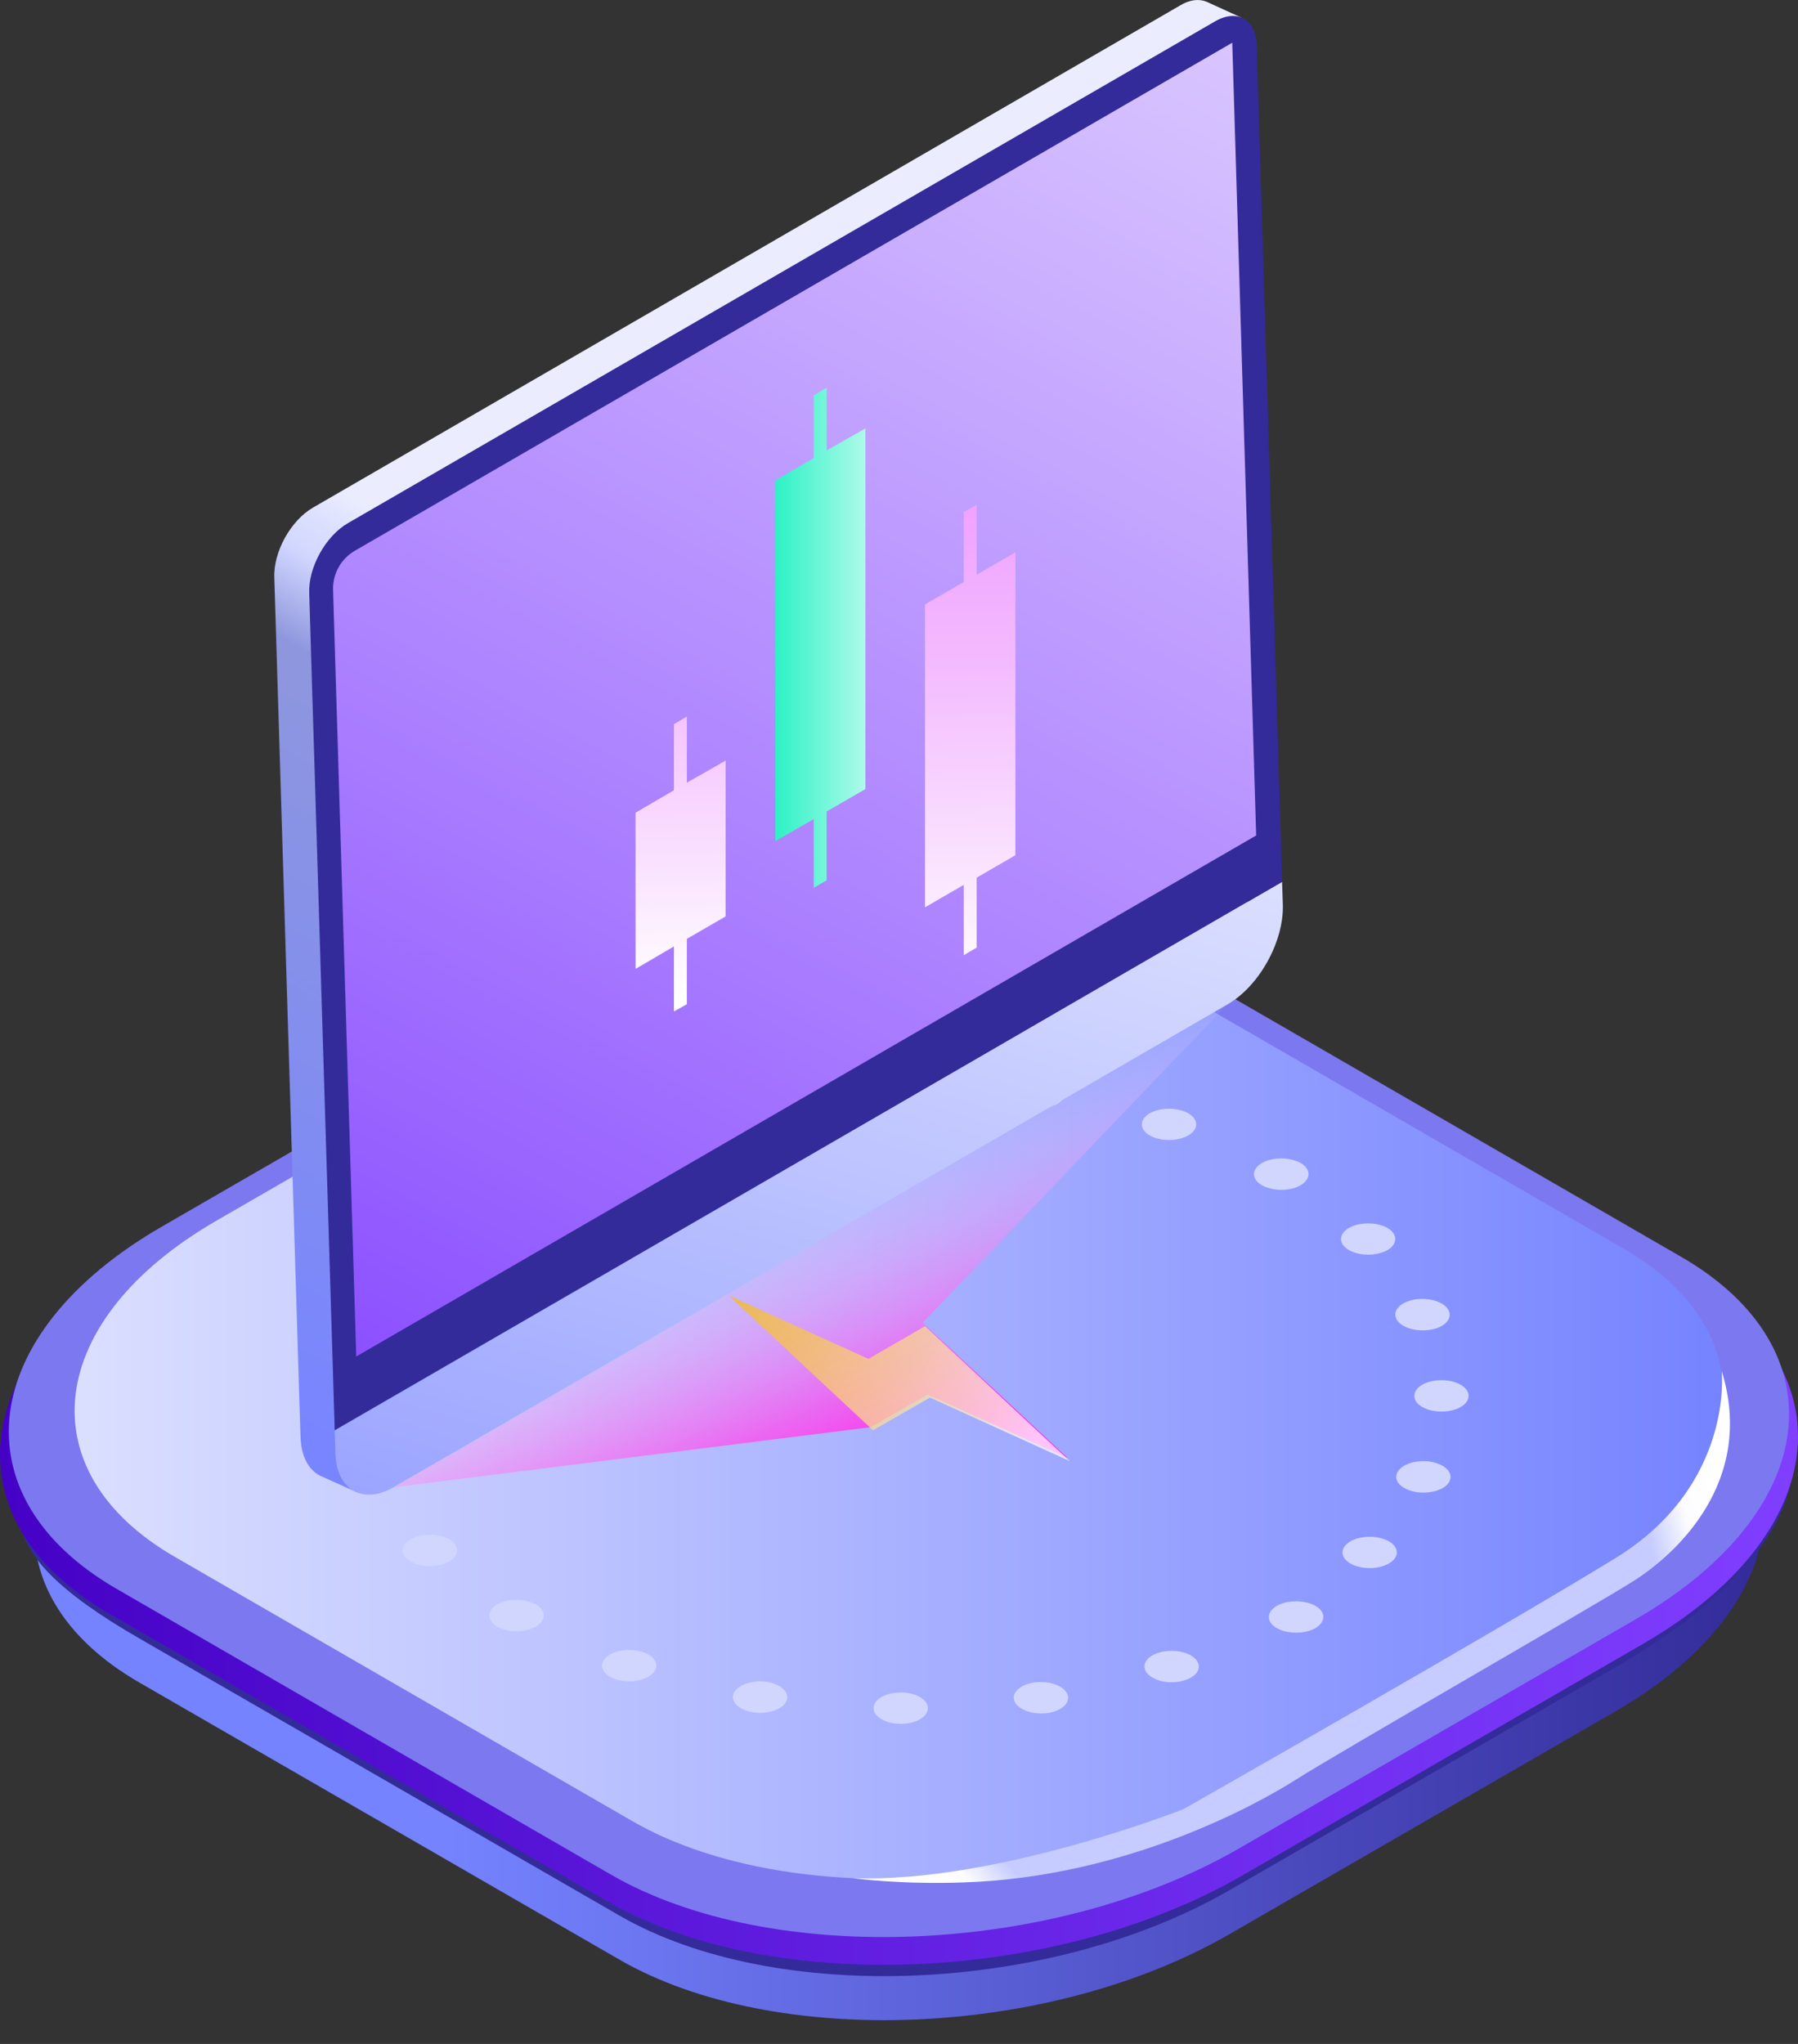
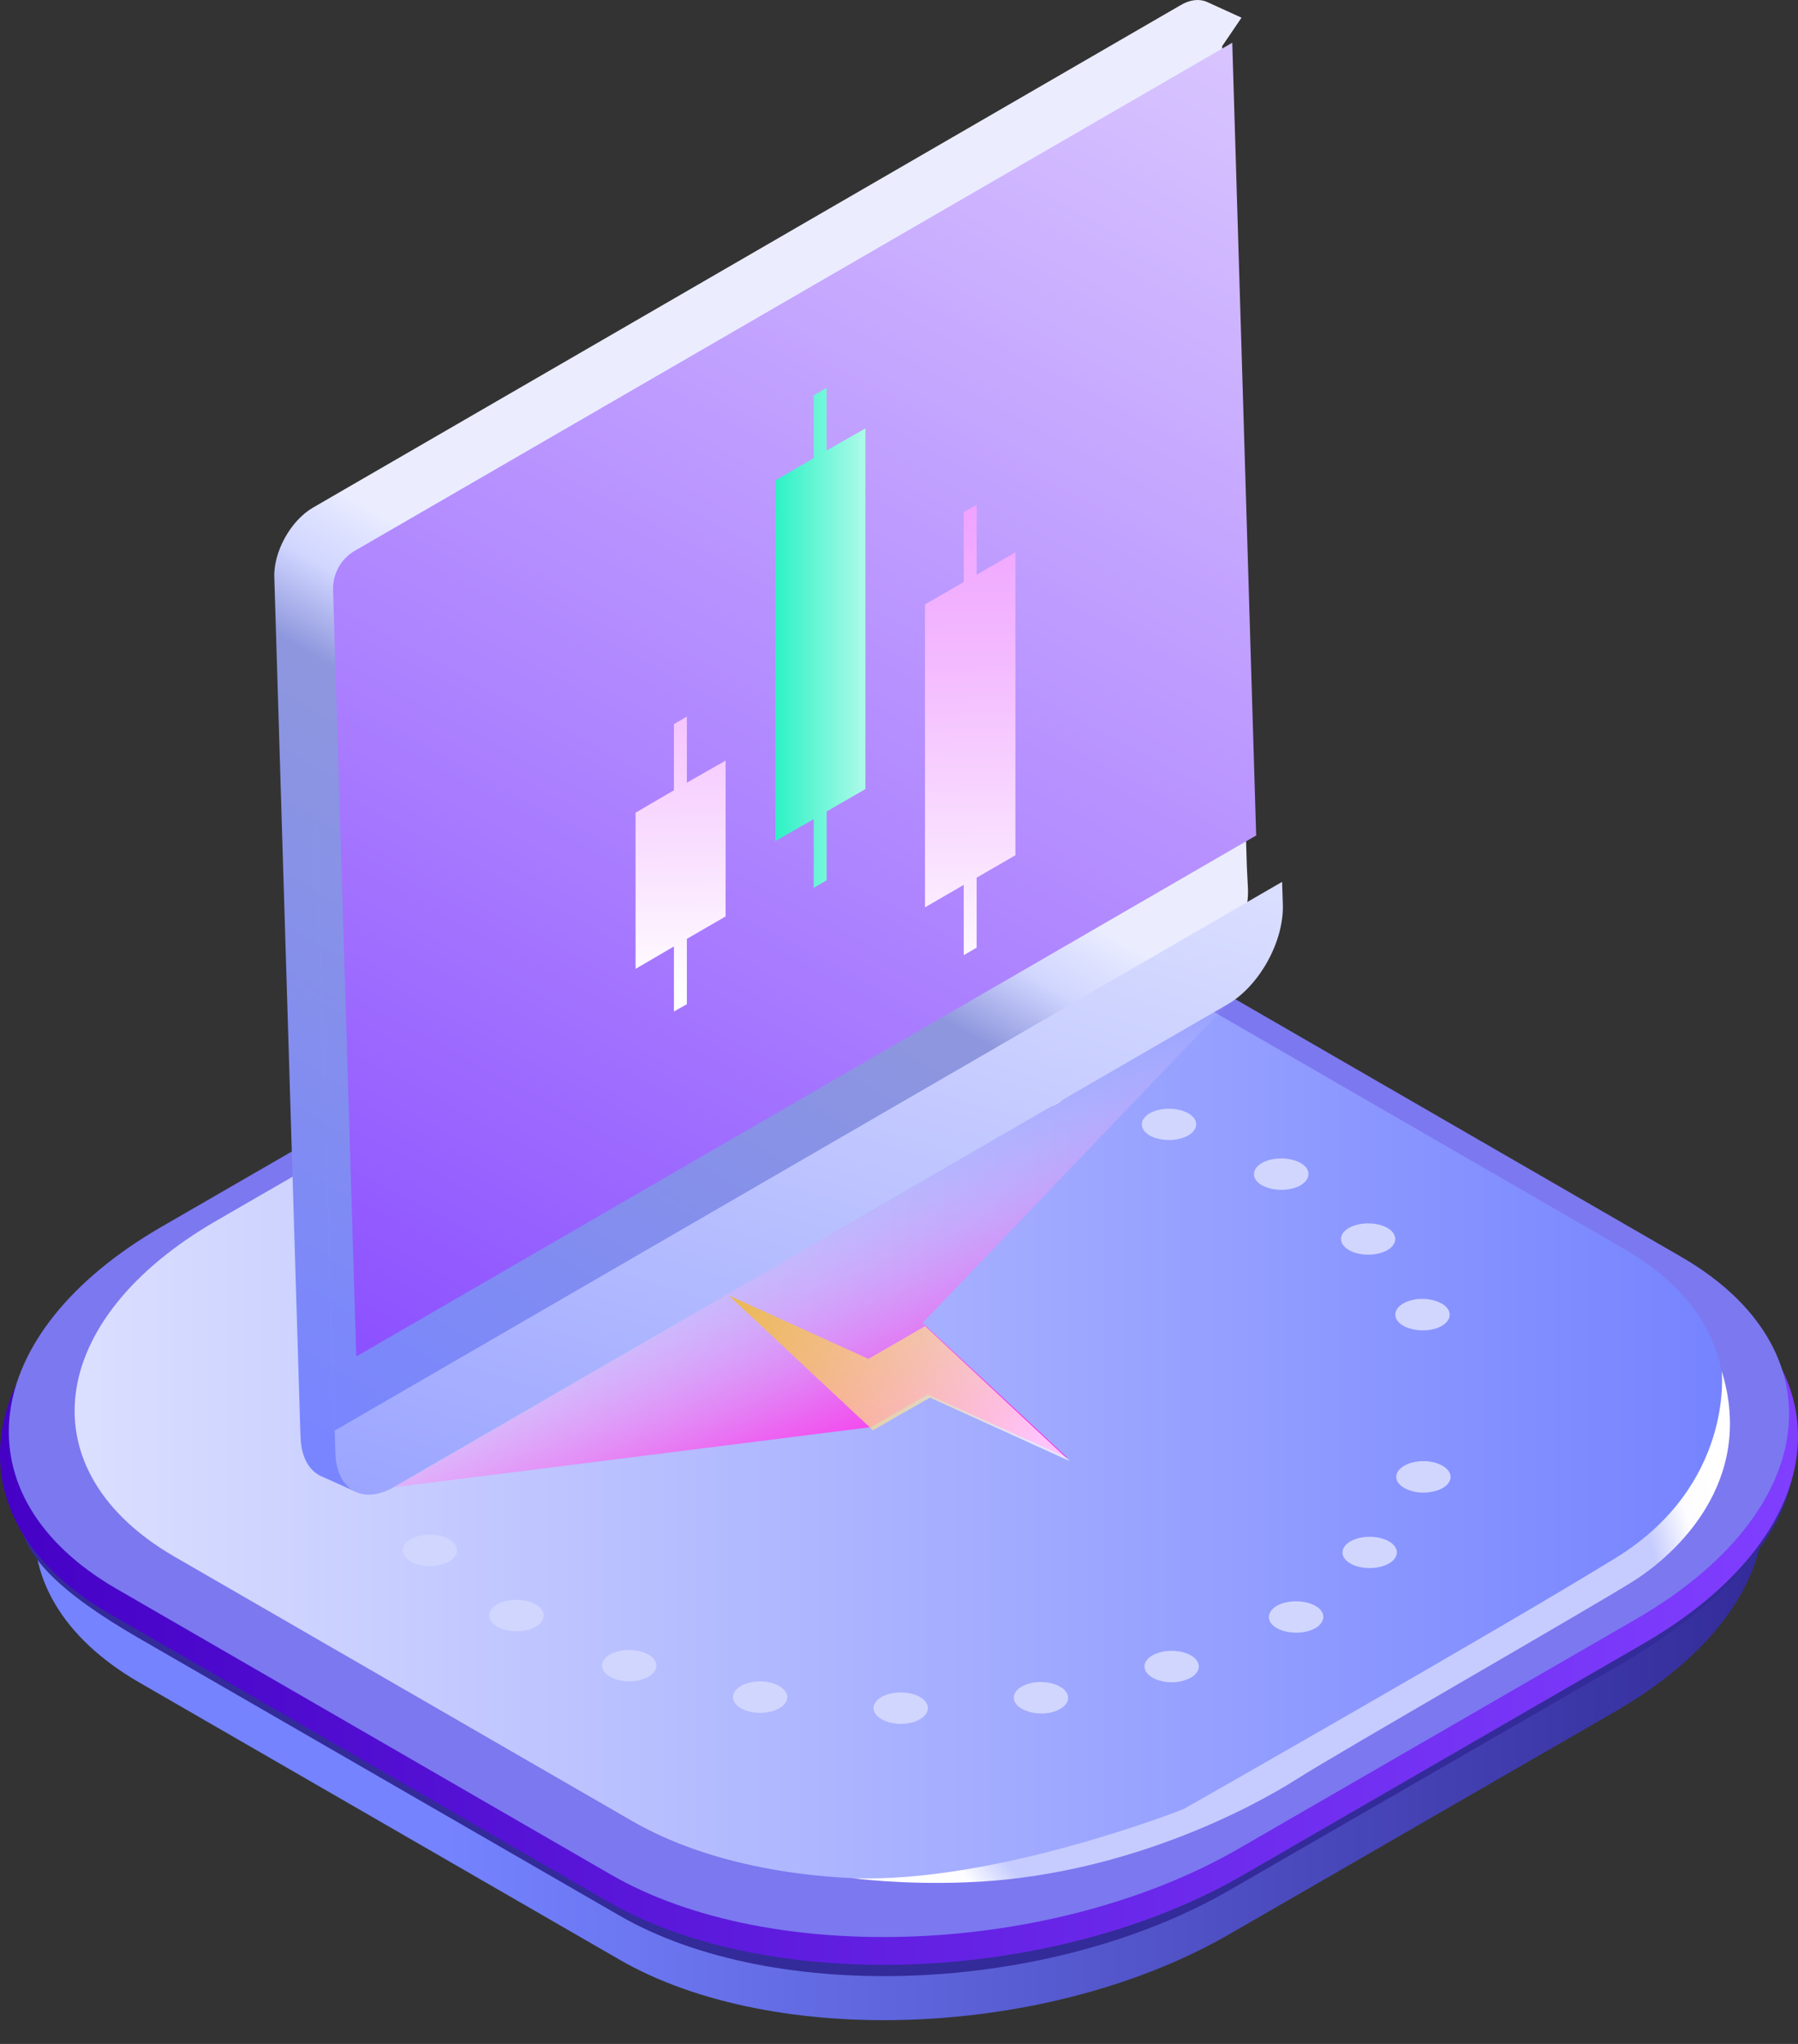
<svg xmlns="http://www.w3.org/2000/svg" width="66" height="75" viewBox="0 0 66 75" fill="none">
  <rect x="0" y="0" width="66" height="75" fill="#333333" stroke="none" />
  <path d="M6.724 48.809L20.884 40.639C27.482 36.83 37.568 36.41 43.28 39.709L60.894 49.872C66.607 53.171 65.887 58.995 59.289 62.803L45.129 70.973C38.531 74.782 28.445 75.203 22.732 71.903L5.118 61.74C-0.605 58.441 0.125 52.618 6.724 48.809Z" fill="url(#paint0_linear_7216_4107)" />
  <path d="M5.564 50.571L20.886 39.023C27.485 35.215 37.57 34.794 43.283 38.093L62.613 49.22C68.326 52.519 65.89 57.379 59.292 61.188L45.132 69.358C38.534 73.166 28.448 73.587 22.735 70.288L5.121 60.125C-0.602 56.826 -1.045 54.379 5.564 50.571Z" fill="#332B99" />
  <path d="M5.682 45.768L20.396 37.266C27.26 33.302 37.733 32.87 43.678 36.303L61.989 46.875C67.935 50.307 67.182 56.352 60.318 60.316L45.604 68.818C38.74 72.781 28.267 73.213 22.322 69.781L4.011 59.209C-1.935 55.776 -1.182 49.732 5.682 45.768Z" fill="url(#paint1_linear_7216_4107)" />
  <path d="M5.948 45.005L20.517 36.59C27.315 32.671 37.689 32.24 43.567 35.638L61.702 46.112C67.591 49.51 66.839 55.5 60.041 59.419L45.471 67.833C38.674 71.752 28.3 72.184 22.422 68.785L4.298 58.312C-1.591 54.924 -0.85 48.924 5.948 45.005Z" fill="#7C78F0" />
  <path d="M7.943 44.793L21.439 36.999C27.727 33.367 37.337 32.969 42.795 36.113L59.589 45.811C65.036 48.955 64.35 54.502 58.062 58.144L44.566 65.938C38.278 69.57 28.668 69.968 23.21 66.824L6.415 57.126C0.968 53.982 1.655 48.424 7.943 44.793Z" fill="url(#paint2_linear_7216_4107)" />
  <path d="M18.248 58.871C18.636 58.65 19.267 58.65 19.666 58.871C20.053 59.093 20.053 59.458 19.666 59.691C19.278 59.912 18.647 59.912 18.248 59.691C17.872 59.458 17.861 59.093 18.248 58.871Z" fill="#D1D6FF" />
  <path d="M47.741 43.493C47.354 43.715 46.723 43.715 46.324 43.493C45.937 43.272 45.925 42.906 46.324 42.674C46.712 42.453 47.343 42.453 47.741 42.674C48.129 42.895 48.129 43.261 47.741 43.493Z" fill="#D1D6FF" />
  <path d="M50.721 45.963C50.245 46.118 49.636 46.029 49.36 45.752C49.083 45.476 49.249 45.121 49.725 44.967C50.201 44.812 50.81 44.9 51.087 45.177C51.352 45.454 51.197 45.808 50.721 45.963Z" fill="#D1D6FF" />
  <path d="M52.482 48.798C51.95 48.876 51.397 48.699 51.253 48.389C51.109 48.079 51.419 47.769 51.95 47.68C52.482 47.603 53.035 47.78 53.179 48.09C53.323 48.4 53.013 48.721 52.482 48.798Z" fill="#D1D6FF" />
-   <path d="M52.912 51.796C52.359 51.796 51.916 51.541 51.916 51.22C51.916 50.899 52.359 50.645 52.912 50.645C53.466 50.645 53.909 50.899 53.909 51.22C53.909 51.541 53.466 51.796 52.912 51.796Z" fill="#D1D6FF" />
  <path d="M51.995 54.752C51.464 54.663 51.142 54.353 51.286 54.043C51.43 53.733 51.973 53.556 52.504 53.633C53.036 53.722 53.357 54.032 53.213 54.342C53.08 54.652 52.526 54.829 51.995 54.752Z" fill="#D1D6FF" />
  <path d="M49.779 57.463C49.303 57.308 49.137 56.954 49.413 56.677C49.69 56.4 50.299 56.312 50.775 56.467C51.251 56.621 51.417 56.976 51.141 57.252C50.864 57.529 50.255 57.618 49.779 57.463Z" fill="#D1D6FF" />
  <path d="M46.868 59.743C46.48 59.522 46.48 59.156 46.868 58.924C47.255 58.703 47.886 58.703 48.285 58.924C48.672 59.145 48.672 59.511 48.285 59.743C47.897 59.965 47.266 59.965 46.868 59.743Z" fill="#D1D6FF" />
  <path d="M42.145 61.438C41.868 61.161 42.034 60.807 42.51 60.652C42.986 60.497 43.595 60.586 43.872 60.862C44.149 61.139 43.983 61.493 43.507 61.648C43.042 61.815 42.422 61.715 42.145 61.438Z" fill="#D1D6FF" />
  <path d="M37.247 62.447C37.103 62.137 37.413 61.827 37.945 61.739C38.476 61.661 39.03 61.839 39.173 62.148C39.317 62.459 39.007 62.769 38.476 62.857C37.945 62.934 37.391 62.746 37.247 62.447Z" fill="#D1D6FF" />
  <path d="M32.066 62.679C32.066 62.358 32.509 62.103 33.063 62.103C33.616 62.103 34.059 62.358 34.059 62.679C34.059 63 33.616 63.255 33.063 63.255C32.509 63.255 32.066 62.989 32.066 62.679Z" fill="#D1D6FF" />
  <path d="M26.938 62.125C27.082 61.815 27.624 61.638 28.156 61.715C28.687 61.804 29.008 62.114 28.864 62.424C28.72 62.734 28.178 62.911 27.646 62.834C27.115 62.745 26.794 62.435 26.938 62.125Z" fill="#D1D6FF" />
-   <path d="M22.231 60.831C22.508 60.554 23.116 60.466 23.593 60.621C24.069 60.776 24.235 61.13 23.958 61.407C23.681 61.684 23.072 61.772 22.596 61.617C22.12 61.451 21.954 61.108 22.231 60.831Z" fill="#D1D6FF" />
+   <path d="M22.231 60.831C22.508 60.554 23.116 60.466 23.593 60.621C24.069 60.776 24.235 61.13 23.958 61.407C23.681 61.684 23.072 61.772 22.596 61.617C22.12 61.451 21.954 61.108 22.231 60.831" fill="#D1D6FF" />
  <path d="M15.282 56.392C15.758 56.237 16.367 56.326 16.643 56.603C16.92 56.879 16.754 57.234 16.278 57.389C15.802 57.544 15.193 57.455 14.916 57.178C14.64 56.901 14.806 56.558 15.282 56.392Z" fill="#D1D6FF" />
  <path d="M13.523 53.561C14.054 53.484 14.608 53.661 14.752 53.971C14.896 54.281 14.585 54.591 14.054 54.679C13.523 54.757 12.969 54.58 12.825 54.27C12.681 53.96 12.991 53.65 13.523 53.561Z" fill="#D1D6FF" />
  <path d="M13.09 50.57C13.644 50.57 14.086 50.836 14.086 51.146C14.086 51.467 13.644 51.722 13.09 51.722C12.537 51.722 12.094 51.456 12.094 51.146C12.094 50.825 12.537 50.57 13.09 50.57Z" fill="#D1D6FF" />
  <path d="M14.008 47.612C14.54 47.7 14.861 48.01 14.717 48.32C14.573 48.63 14.03 48.807 13.499 48.73C12.967 48.641 12.646 48.331 12.79 48.021C12.934 47.711 13.477 47.523 14.008 47.612Z" fill="#D1D6FF" />
  <path d="M16.239 44.9C16.715 45.055 16.881 45.409 16.604 45.686C16.328 45.963 15.719 46.051 15.243 45.897C14.767 45.742 14.601 45.387 14.877 45.11C15.154 44.834 15.763 44.745 16.239 44.9Z" fill="#D1D6FF" />
  <path d="M19.59 42.62C19.977 42.841 19.977 43.206 19.59 43.439C19.202 43.66 18.571 43.66 18.172 43.439C17.785 43.218 17.785 42.852 18.172 42.62C18.571 42.387 19.202 42.387 19.59 42.62Z" fill="#D1D6FF" />
  <path d="M23.874 40.911C24.151 41.188 23.985 41.542 23.509 41.697C23.032 41.852 22.424 41.764 22.147 41.487C21.87 41.21 22.036 40.856 22.512 40.701C22.977 40.546 23.597 40.634 23.874 40.911Z" fill="#D1D6FF" />
  <path d="M28.764 39.92C28.908 40.23 28.598 40.54 28.067 40.629C27.535 40.706 26.982 40.529 26.838 40.219C26.694 39.909 27.004 39.599 27.535 39.51C28.078 39.433 28.62 39.61 28.764 39.92Z" fill="#D1D6FF" />
-   <path d="M33.959 39.685C33.959 40.006 33.516 40.261 32.962 40.261C32.409 40.261 31.966 39.995 31.966 39.685C31.966 39.364 32.409 39.109 32.962 39.109C33.505 39.109 33.947 39.375 33.959 39.685Z" fill="#D1D6FF" />
  <path d="M39.076 40.24C38.932 40.55 38.39 40.727 37.858 40.65C37.327 40.561 37.006 40.251 37.15 39.941C37.294 39.632 37.836 39.454 38.367 39.532C38.899 39.62 39.22 39.941 39.076 40.24Z" fill="#D1D6FF" />
  <path d="M43.775 41.545C43.498 41.822 42.89 41.911 42.413 41.756C41.938 41.601 41.771 41.247 42.048 40.97C42.325 40.693 42.934 40.605 43.41 40.76C43.886 40.914 44.052 41.269 43.775 41.545Z" fill="#D1D6FF" />
  <path d="M63.199 50.307C63.199 50.307 63.664 54.492 59.302 57.171C54.94 59.85 43.448 66.382 43.448 66.382C43.448 66.382 36.54 69.116 31.292 68.917C31.292 68.917 33.063 69.161 35.422 69.072C41.234 68.873 45.994 66.304 47.578 65.297C49.161 64.289 58.46 58.964 59.966 58.012C61.472 57.06 64.461 54.392 63.199 50.307Z" fill="url(#paint3_radial_7216_4107)" />
  <path d="M33.873 48.533L45.056 36.848L14.476 54.571L31.962 52.368L34.054 51.169L39.185 53.498L33.873 48.533Z" fill="url(#paint4_linear_7216_4107)" />
  <path opacity="0.72" d="M39.268 53.613L33.955 48.663L31.878 49.862L26.746 47.533L32.045 52.483L34.137 51.284L39.268 53.613Z" fill="url(#paint5_linear_7216_4107)" />
  <path d="M45.768 31.788L44.862 1.695L45.573 0.649L44.29 0.064C44.025 -0.048 43.677 -0.02 43.314 0.203L11.493 18.624C10.67 19.098 10.028 20.256 10.07 21.204L11.005 51.91L11.033 52.746C11.06 53.513 11.381 54.015 11.855 54.197L13.096 54.754L13.877 53.597L43.788 36.278C44.946 35.608 45.852 33.977 45.81 32.624L45.768 31.788Z" fill="url(#paint6_linear_7216_4107)" />
  <path d="M11.35 21.789L12.312 53.332C12.354 54.684 13.33 55.228 14.473 54.559L45.068 36.849C46.225 36.18 47.131 34.548 47.09 33.196L47.062 32.359L12.284 52.495L11.35 21.789Z" fill="url(#paint7_linear_7216_4107)" />
-   <path d="M44.595 0.788L12.774 19.195C11.951 19.669 11.31 20.826 11.351 21.774L12.286 52.48L47.064 32.358L46.129 1.652C46.101 0.704 45.404 0.314 44.595 0.788Z" fill="#332B99" />
  <path d="M45.233 1.568L13.021 20.212C12.519 20.505 12.212 21.049 12.226 21.635L13.077 49.775L46.111 30.657L45.233 1.568Z" fill="url(#paint8_linear_7216_4107)" />
  <path d="M25.213 26.293L24.738 26.572V28.998L23.33 29.821V35.552L24.738 34.729V37.114L25.213 36.849V34.45L26.635 33.628V27.91L25.213 28.719V26.293Z" fill="url(#paint9_linear_7216_4107)" />
  <path d="M35.851 21.091V18.525L35.376 18.79V21.356L33.954 22.179V33.293L35.376 32.47V35.05L35.851 34.771V32.205L37.273 31.382V20.268L35.823 21.105L35.851 21.091Z" fill="url(#paint10_linear_7216_4107)" />
  <path d="M31.766 15.72L30.343 16.529V14.228L29.869 14.507V16.808L28.461 17.631V30.864L29.869 30.055V32.58L30.343 32.301V29.777L31.766 28.954V15.72Z" fill="url(#paint11_linear_7216_4107)" />
  <defs>
    <linearGradient id="paint0_linear_7216_4107" x1="1.258" y1="55.808" x2="64.748" y2="55.808" gradientUnits="userSpaceOnUse">
      <stop offset="0.238" stop-color="#7583FF" />
      <stop offset="1" stop-color="#332B99" />
    </linearGradient>
    <linearGradient id="paint1_linear_7216_4107" x1="0.003" y1="53.04" x2="66.001" y2="53.04" gradientUnits="userSpaceOnUse">
      <stop stop-color="#4502C6" />
      <stop offset="1" stop-color="#803EFF" />
    </linearGradient>
    <linearGradient id="paint2_linear_7216_4107" x1="2.738" y1="51.467" x2="63.27" y2="51.467" gradientUnits="userSpaceOnUse">
      <stop stop-color="#DBDFFF" />
      <stop offset="1" stop-color="#7583FF" />
    </linearGradient>
    <radialGradient id="paint3_radial_7216_4107" cx="0" cy="0" r="1" gradientUnits="userSpaceOnUse" gradientTransform="translate(47.396 59.698) scale(16.523 16.523)">
      <stop offset="0.823" stop-color="#C6CCFF" />
      <stop offset="0.915" stop-color="#FDFDFF" />
      <stop offset="1" stop-color="white" />
    </radialGradient>
    <linearGradient id="paint4_linear_7216_4107" x1="26.151" y1="37.122" x2="33.09" y2="53.606" gradientUnits="userSpaceOnUse">
      <stop offset="0.362" stop-color="white" stop-opacity="0" />
      <stop offset="0.37" stop-color="#FFFCFF" stop-opacity="0.012" />
      <stop offset="0.544" stop-color="#FFB2F7" stop-opacity="0.286" />
      <stop offset="0.7" stop-color="#FF78F2" stop-opacity="0.532" />
      <stop offset="0.833" stop-color="#FF4DED" stop-opacity="0.74" />
      <stop offset="0.936" stop-color="#FF34EB" stop-opacity="0.903" />
      <stop offset="0.998" stop-color="#FF2AEA" />
    </linearGradient>
    <linearGradient id="paint5_linear_7216_4107" x1="26.065" y1="47.012" x2="37.899" y2="53.083" gradientUnits="userSpaceOnUse">
      <stop stop-color="#F8B60C" />
      <stop offset="0.108" stop-color="#F9BC1E" />
      <stop offset="0.325" stop-color="#FACA4E" />
      <stop offset="0.632" stop-color="#FCE19B" />
      <stop offset="0.998" stop-color="white" />
    </linearGradient>
    <linearGradient id="paint6_linear_7216_4107" x1="12.155" y1="54.401" x2="43.786" y2="-0.385" gradientUnits="userSpaceOnUse">
      <stop offset="0.014" stop-color="#7885FF" />
      <stop offset="0.41" stop-color="#8E97DD" />
      <stop offset="0.458" stop-color="#D1D6FF" />
      <stop offset="0.485" stop-color="#DFE3FF" />
      <stop offset="0.502" stop-color="#EBEDFF" />
    </linearGradient>
    <linearGradient id="paint7_linear_7216_4107" x1="29.448" y1="27.021" x2="20.353" y2="56.975" gradientUnits="userSpaceOnUse">
      <stop stop-color="#DBDFFF" />
      <stop offset="1" stop-color="#9BA5FF" />
    </linearGradient>
    <linearGradient id="paint8_linear_7216_4107" x1="48.48" y1="-10.128" x2="11.557" y2="58.807" gradientUnits="userSpaceOnUse">
      <stop stop-color="#E5D8FF" />
      <stop offset="0.193" stop-color="#D5BFFF" />
      <stop offset="0.6" stop-color="#AC81FF" />
      <stop offset="1" stop-color="#803EFF" />
    </linearGradient>
    <linearGradient id="paint9_linear_7216_4107" x1="25.05" y1="36.461" x2="24.734" y2="14.458" gradientUnits="userSpaceOnUse">
      <stop stop-color="white" />
      <stop offset="0.207" stop-color="#FAE3FF" />
      <stop offset="0.558" stop-color="#F3B9FF" />
      <stop offset="0.833" stop-color="#EFA0FF" />
      <stop offset="0.998" stop-color="#ED96FF" />
    </linearGradient>
    <linearGradient id="paint10_linear_7216_4107" x1="35.75" y1="36.307" x2="35.435" y2="14.305" gradientUnits="userSpaceOnUse">
      <stop stop-color="white" />
      <stop offset="0.207" stop-color="#FAE3FF" />
      <stop offset="0.558" stop-color="#F3B9FF" />
      <stop offset="0.833" stop-color="#EFA0FF" />
      <stop offset="0.998" stop-color="#ED96FF" />
    </linearGradient>
    <linearGradient id="paint11_linear_7216_4107" x1="28.456" y1="23.406" x2="31.768" y2="23.406" gradientUnits="userSpaceOnUse">
      <stop stop-color="#2CF2C5" />
      <stop offset="0.107" stop-color="#3AF3C9" />
      <stop offset="1" stop-color="#AEFAE9" />
    </linearGradient>
  </defs>
</svg>